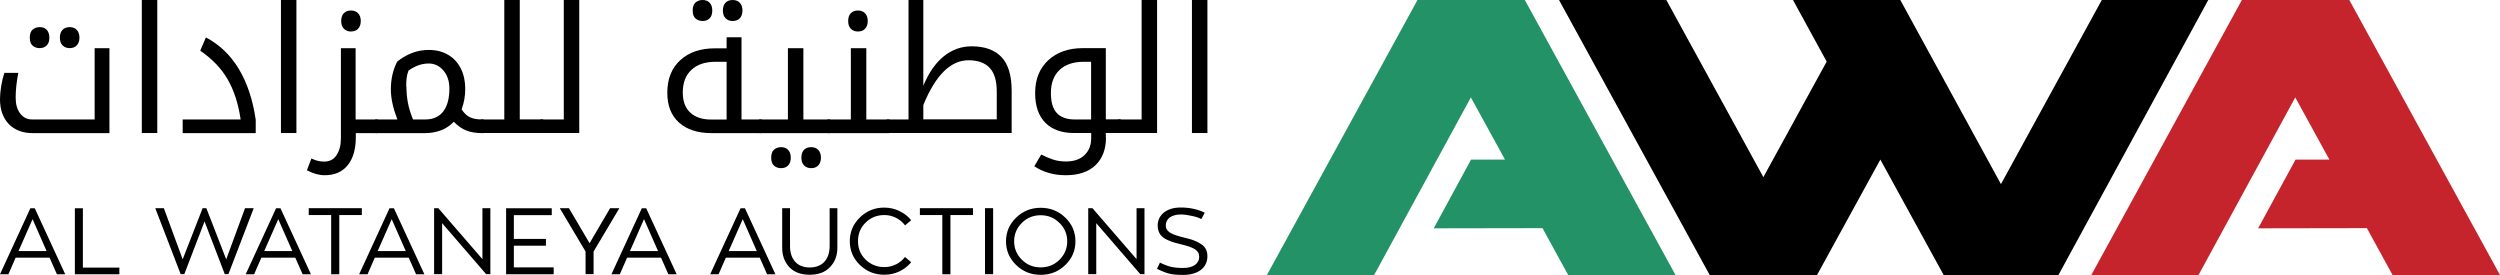
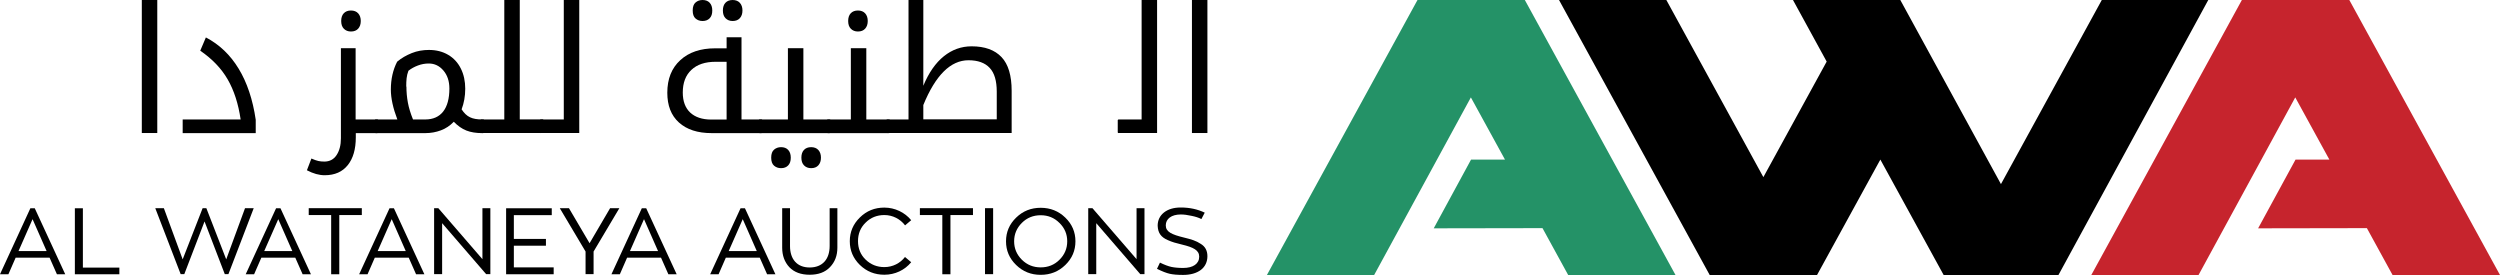
<svg xmlns="http://www.w3.org/2000/svg" id="Layer_2" viewBox="0 0 261.8 28.8">
  <defs>
    <style>
      .cls-1 {
        fill: #249267;
      }

      .cls-2 {
        fill: #c6242d;
      }
    </style>
  </defs>
  <g id="Layer_2-2" data-name="Layer_2">
    <g>
      <g>
        <g>
-           <path d="M3.42,13.94c-1.05,0-1.88-.32-2.5-.95-.61-.64-.92-1.5-.92-2.6,0-.41.04-.87.13-1.41s.2-.98.33-1.35h1.46c-.18.88-.28,1.76-.28,2.62,0,.67.16,1.21.47,1.63s.73.63,1.25.63h6.55v-7.46h1.55v8.89H3.42ZM4.15,5.04c-.29,0-.53-.09-.73-.26-.2-.17-.3-.45-.3-.84s.1-.67.3-.84c.2-.17.44-.26.73-.26.31,0,.56.09.74.28s.28.46.28.82-.09.62-.27.81-.43.29-.74.29ZM7.3,5.04c-.32,0-.56-.1-.75-.29s-.28-.46-.28-.81.09-.62.27-.81.43-.29.75-.29.58.1.76.3.27.47.27.8-.09.6-.27.8-.43.3-.76.3Z" />
          <path d="M14.85,0h1.62v13.93h-1.62V0Z" />
          <path d="M19.12,12.51h6.08c-.24-1.64-.69-3.04-1.36-4.2-.67-1.16-1.63-2.15-2.87-3l.59-1.39c1.4.73,2.55,1.82,3.43,3.27.88,1.44,1.48,3.23,1.79,5.35v1.4h-7.65v-1.43Z" />
-           <path d="M29.42,0h1.62v13.93h-1.62V0Z" />
          <path d="M37.26,13.94v.44c0,1.24-.28,2.21-.84,2.91-.56.7-1.36,1.06-2.42,1.06-.58,0-1.2-.17-1.86-.52l.47-1.23c.3.13.54.22.73.26s.4.06.62.06c.55,0,.98-.22,1.28-.67s.46-1.04.46-1.77V5.05h1.54v7.46h2.26c.07,0,.1.02.1.07v1.27c0,.06-.03.09-.1.09h-2.26ZM36.76,3.3c-.32,0-.56-.1-.75-.29s-.28-.46-.28-.81.09-.62.27-.81.43-.29.75-.29.58.1.76.3.27.47.27.8-.09.6-.27.8-.43.3-.76.3Z" />
          <path d="M39.34,13.94c-.06,0-.09-.03-.09-.09v-1.27s.03-.07.09-.07h2.27c-.45-1.18-.68-2.23-.68-3.13,0-1.09.22-2.07.66-2.92.45-.38.96-.67,1.53-.9s1.18-.33,1.8-.33c.76,0,1.43.17,2.01.51.58.34,1.02.82,1.33,1.44.31.62.46,1.33.46,2.11s-.13,1.5-.38,2.16c.26.4.55.68.88.83.32.16.75.23,1.28.23h.09c.07,0,.1.02.1.07v1.27c0,.06-.03.09-.1.09h-.09c-.65,0-1.2-.09-1.66-.27-.46-.18-.9-.49-1.32-.92-.39.41-.84.71-1.35.9s-1.05.29-1.61.29h-5.22ZM42.56,9.06c0,.57.05,1.12.15,1.67s.28,1.14.54,1.78h1.29c.81,0,1.44-.28,1.87-.83s.65-1.36.65-2.41c0-.77-.21-1.4-.63-1.89-.42-.49-.93-.73-1.53-.73-.39,0-.77.07-1.14.21-.37.14-.7.32-.99.55-.1.26-.16.52-.19.78s-.04.56-.04.88Z" />
          <path d="M50.4,13.94c-.06,0-.09-.03-.09-.09v-1.27s.03-.07.09-.07h2.41V0h1.62v12.5h2.38c.06,0,.09.02.09.07v1.27c0,.06-.03.09-.09.09h-6.41Z" />
          <path d="M56.63,13.94c-.06,0-.09-.03-.09-.09v-1.27s.03-.07.09-.07h2.41V0h1.62v13.93h-4.03Z" />
          <path d="M74.52,13.94c-1.46,0-2.6-.37-3.42-1.11s-1.22-1.78-1.22-3.12c0-1.44.45-2.58,1.36-3.41.9-.83,2.12-1.24,3.65-1.24h1.2v-1.16h1.56v8.61h2.08c.06,0,.09.02.09.07v1.27c0,.06-.03.09-.09.09h-5.21ZM76.09,12.51v-6.04h-1.15c-1.09,0-1.94.28-2.54.85-.6.56-.9,1.35-.9,2.37,0,.91.26,1.61.78,2.1.52.48,1.25.73,2.2.73h1.61ZM73.57,2.2c-.29,0-.53-.09-.73-.26s-.3-.45-.3-.84.1-.67.3-.84.44-.26.73-.26c.31,0,.56.09.74.28s.28.46.28.82-.09.62-.27.81c-.18.19-.43.29-.74.29ZM76.73,2.2c-.32,0-.56-.1-.75-.29s-.28-.46-.28-.81.09-.62.27-.81c.18-.19.43-.29.75-.29s.58.1.76.3.27.47.27.8-.09.6-.27.8-.43.3-.76.3Z" />
          <path d="M79.55,13.94c-.06,0-.09-.03-.09-.09v-1.27s.03-.07.09-.07h2.96v-7.46h1.62v7.46h2.74c.06,0,.09.02.09.07v1.27c0,.06-.03.09-.09.09h-7.32ZM81.79,17.61c-.29,0-.53-.09-.73-.26-.2-.17-.3-.45-.3-.84s.1-.67.3-.84c.2-.17.44-.26.73-.26.31,0,.56.09.74.28s.28.46.28.82-.09.62-.27.81-.43.29-.74.29ZM84.95,17.61c-.32,0-.56-.1-.75-.29s-.28-.46-.28-.81.09-.62.27-.81.43-.29.75-.29.58.1.76.3.27.47.27.8-.09.6-.27.8-.43.3-.76.3Z" />
          <path d="M86.69,13.94c-.06,0-.09-.03-.09-.09v-1.27s.03-.07.09-.07h2.41v-7.46h1.62v7.46h2.38c.06,0,.09.02.09.07v1.27c0,.06-.03.09-.09.09h-6.41ZM89.85,3.3c-.32,0-.56-.1-.75-.29s-.28-.46-.28-.81.09-.62.27-.81.43-.29.75-.29.58.1.76.3.27.47.27.8-.09.6-.27.8-.43.3-.76.3Z" />
          <path d="M92.91,13.94c-.06,0-.09-.03-.09-.09v-1.27s.03-.07.09-.07h2.23V0h1.55v8.98c.57-1.37,1.29-2.4,2.15-3.09.86-.69,1.83-1.04,2.91-1.04,1.38,0,2.42.38,3.13,1.13.71.75,1.06,1.93,1.06,3.53v4.42h-13.02ZM104.38,12.51v-2.91c0-1.13-.24-1.96-.74-2.49-.49-.53-1.23-.8-2.22-.8-1.87,0-3.45,1.56-4.73,4.69v1.5h7.69Z" />
-           <path d="M115.82,14.38c0,1.25-.37,2.22-1.1,2.92-.73.7-1.77,1.05-3.12,1.05-1.24,0-2.34-.31-3.29-.94l.73-1.23c.39.21.8.38,1.21.52s.88.21,1.38.21c.83,0,1.47-.22,1.94-.67s.7-1.04.7-1.78v-.53h-1.79c-1.3,0-2.3-.36-3.01-1.07-.71-.72-1.07-1.75-1.07-3.11,0-1.44.45-2.58,1.36-3.43.91-.85,2.13-1.28,3.65-1.28h2.39v7.46h1.5c.06,0,.09.02.09.07v1.27c0,.06-.03.09-.09.09h-1.5v.44ZM114.26,12.51v-6.04h-.78c-1.08,0-1.93.29-2.53.86-.6.57-.9,1.38-.9,2.41,0,.96.21,1.66.62,2.1s1.04.67,1.88.67h1.72Z" />
          <path d="M117.14,13.94c-.06,0-.09-.03-.09-.09v-1.27s.03-.07.09-.07h2.41V0h1.62v13.93h-4.03Z" />
          <path d="M124.82,0h1.62v13.93h-1.62V0Z" />
        </g>
        <g>
          <path d="M5.96,28.72l-.77-1.74H1.64l-.76,1.74H0l3.18-6.91h.46l3.19,6.91h-.88ZM3.41,22.95l-1.47,3.34h2.94l-1.47-3.34Z" />
          <path d="M8.68,28.02h3.82v.7h-4.66v-6.91h.84v6.22Z" />
          <path d="M26.57,21.8l-2.65,6.91h-.38l-2.12-5.52-2.12,5.52h-.38l-2.66-6.91h.9l1.97,5.36,2.09-5.36h.39l2.08,5.36,1.97-5.36h.9Z" />
          <path d="M31.69,28.72l-.77-1.74h-3.55l-.76,1.74h-.88l3.18-6.91h.46l3.19,6.91h-.88ZM29.14,22.95l-1.47,3.34h2.94l-1.47-3.34Z" />
          <path d="M37.89,21.8v.72h-2.36v6.2h-.85v-6.2h-2.35v-.72h5.57Z" />
          <path d="M43.57,28.72l-.77-1.74h-3.55l-.76,1.74h-.88l3.18-6.91h.46l3.19,6.91h-.88ZM41.02,22.95l-1.47,3.34h2.94l-1.47-3.34Z" />
          <path d="M50.52,21.8h.83v6.91h-.44l-4.61-5.34v5.34h-.84v-6.91h.44l4.62,5.34v-5.34Z" />
          <path d="M53.81,28h4.17v.72h-4.98v-6.91h4.78v.72h-3.97v2.49h3.36v.71h-3.36v2.29Z" />
          <path d="M63.89,21.8h.97l-2.7,4.54v2.37h-.84v-2.37l-2.7-4.54h.96l2.16,3.67,2.15-3.67Z" />
          <path d="M69.99,28.72l-.77-1.74h-3.55l-.76,1.74h-.88l3.18-6.91h.46l3.19,6.91h-.88ZM67.44,22.95l-1.47,3.34h2.94l-1.47-3.34Z" />
          <path d="M80.33,28.72l-.77-1.74h-3.55l-.76,1.74h-.88l3.18-6.91h.46l3.19,6.91h-.88ZM77.78,22.95l-1.47,3.34h2.94l-1.47-3.34Z" />
          <path d="M87.69,21.8v4.14c0,.81-.25,1.49-.77,2.03-.51.54-1.22.8-2.13.8s-1.62-.26-2.13-.79c-.5-.54-.75-1.22-.75-2.04v-4.14h.82v3.96c0,1.38.73,2.25,2.06,2.25s2.09-.86,2.09-2.25v-3.96h.81Z" />
          <path d="M94.78,26.92l.64.54c-.67.82-1.69,1.31-2.81,1.31-1.01,0-1.86-.34-2.57-1.03-.7-.69-1.05-1.51-1.05-2.48s.35-1.79,1.05-2.48c.71-.7,1.56-1.04,2.57-1.04,1.1,0,2.14.5,2.81,1.32l-.64.54c-.51-.67-1.3-1.08-2.17-1.08-.77,0-1.43.26-1.96.79-.54.52-.8,1.17-.8,1.94s.26,1.42.8,1.94c.54.52,1.19.78,1.96.78.87,0,1.66-.4,2.17-1.07Z" />
          <path d="M101.89,21.8v.72h-2.36v6.2h-.85v-6.2h-2.35v-.72h5.57Z" />
          <path d="M104,21.8v6.91h-.85v-6.91h.85Z" />
          <path d="M111.56,22.79c.71.69,1.06,1.51,1.06,2.48s-.35,1.79-1.06,2.48c-.71.69-1.57,1.03-2.58,1.03s-1.86-.34-2.57-1.03c-.71-.69-1.06-1.51-1.06-2.48s.35-1.79,1.06-2.48c.71-.69,1.56-1.03,2.57-1.03s1.87.34,2.58,1.03ZM108.98,28c.77,0,1.43-.26,1.96-.79.55-.54.82-1.19.82-1.94s-.27-1.4-.82-1.93c-.54-.54-1.19-.8-1.96-.8s-1.43.26-1.97.8c-.54.54-.81,1.18-.81,1.93s.27,1.39.81,1.93c.55.54,1.2.8,1.97.8Z" />
          <path d="M119.02,21.8h.83v6.91h-.44l-4.61-5.34v5.34h-.84v-6.91h.44l4.62,5.34v-5.34Z" />
          <path d="M125.73,25.53c.48.28.71.72.71,1.3s-.23,1.09-.69,1.44c-.46.34-1.08.52-1.86.52-.58,0-1.05-.04-1.4-.12-.35-.08-.79-.25-1.33-.52l.31-.65c.47.23.87.38,1.19.45.33.07.75.11,1.25.11,1.03,0,1.67-.44,1.67-1.18,0-.67-.59-.98-1.81-1.27-.65-.16-1-.25-1.49-.47-.68-.3-1.02-.72-1.05-1.5,0-.57.22-1.03.65-1.38.44-.35,1.03-.53,1.77-.53.93,0,1.76.18,2.51.54l-.35.67c-.29-.15-.64-.26-1.05-.34-.4-.09-.77-.14-1.11-.14-.98,0-1.57.46-1.57,1.14s.61.96,1.92,1.28c.78.19,1.26.34,1.73.65Z" />
        </g>
      </g>
      <g>
        <polygon points="163.26 0 179.04 28.8 190.28 28.8 196.91 16.71 203.54 28.8 215.56 28.8 231.25 0 220.1 0 209.54 19.28 199 0 187.76 0 191.29 6.45 184.66 18.55 174.5 0 163.26 0" />
        <polygon class="cls-2" points="234.77 0 219 28.8 230.23 28.8 240.36 10.2 243.93 16.71 240.39 16.71 236.47 23.91 247.86 23.89 250.55 28.8 261.8 28.8 246.02 0 234.77 0" />
        <polygon class="cls-1" points="148.44 0 132.67 28.8 143.9 28.8 154.03 10.2 157.6 16.71 154.05 16.71 150.14 23.91 161.53 23.89 164.22 28.8 175.46 28.8 159.68 0 148.44 0" />
      </g>
    </g>
  </g>
</svg>